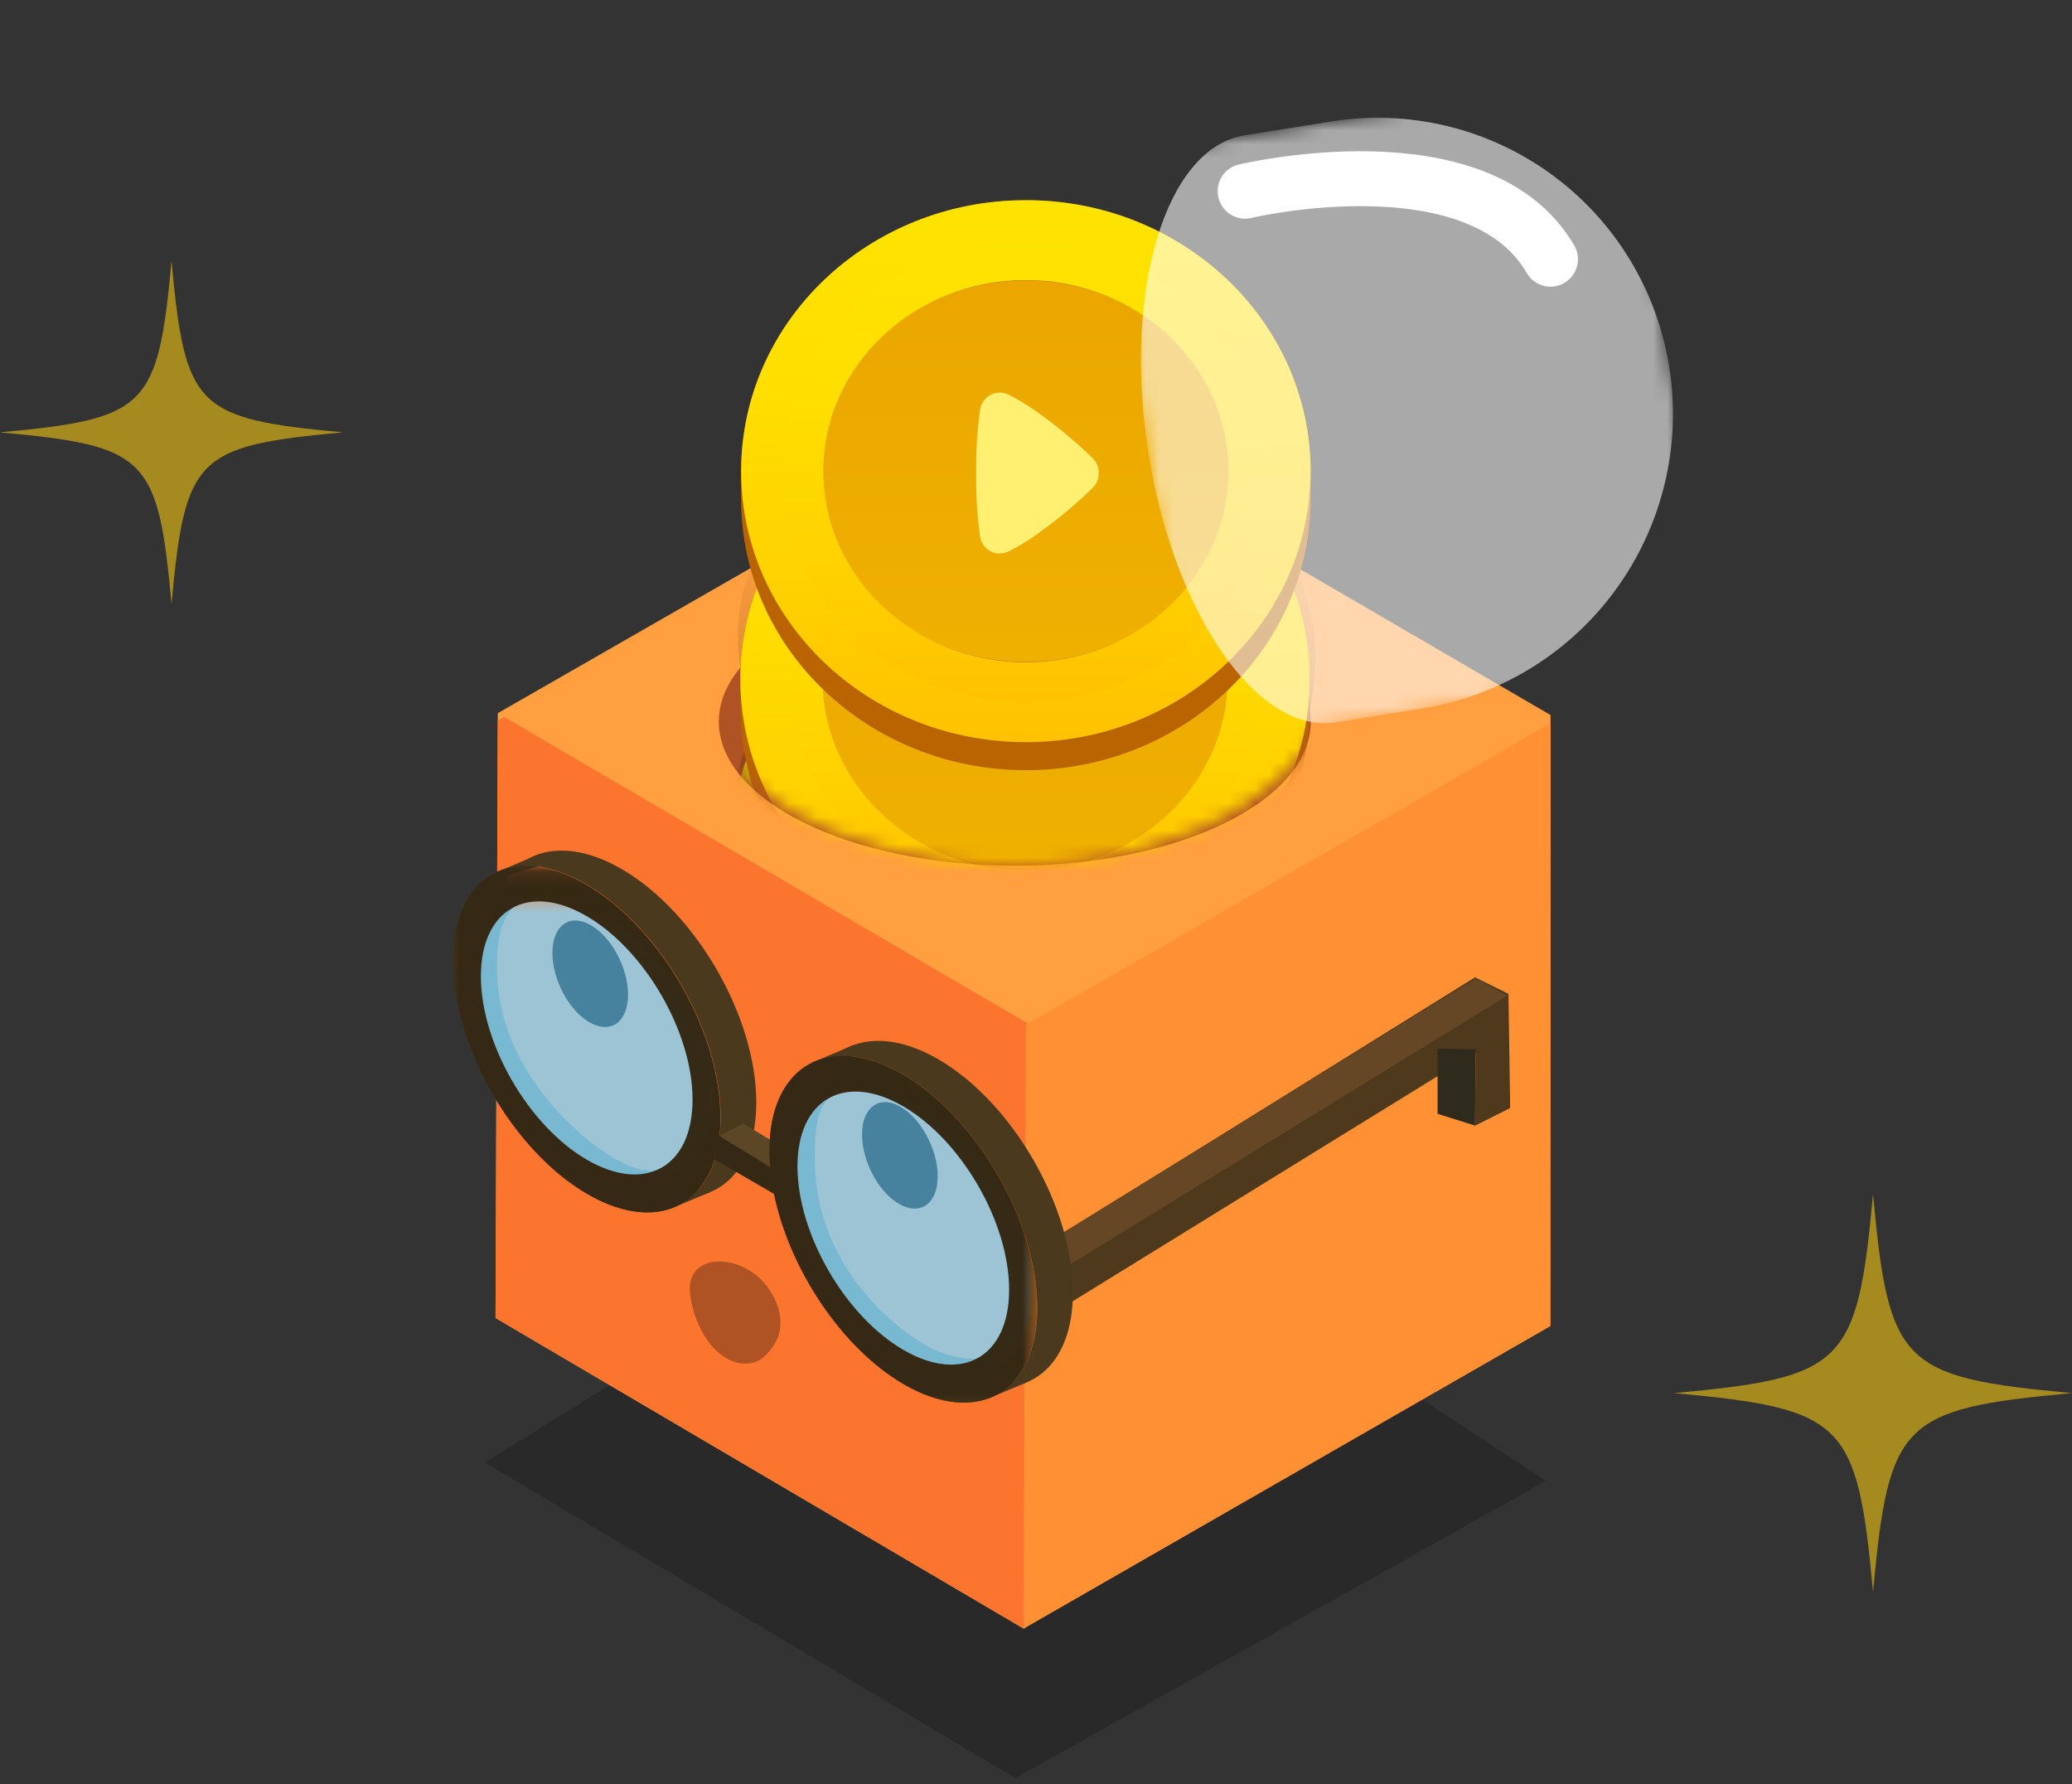
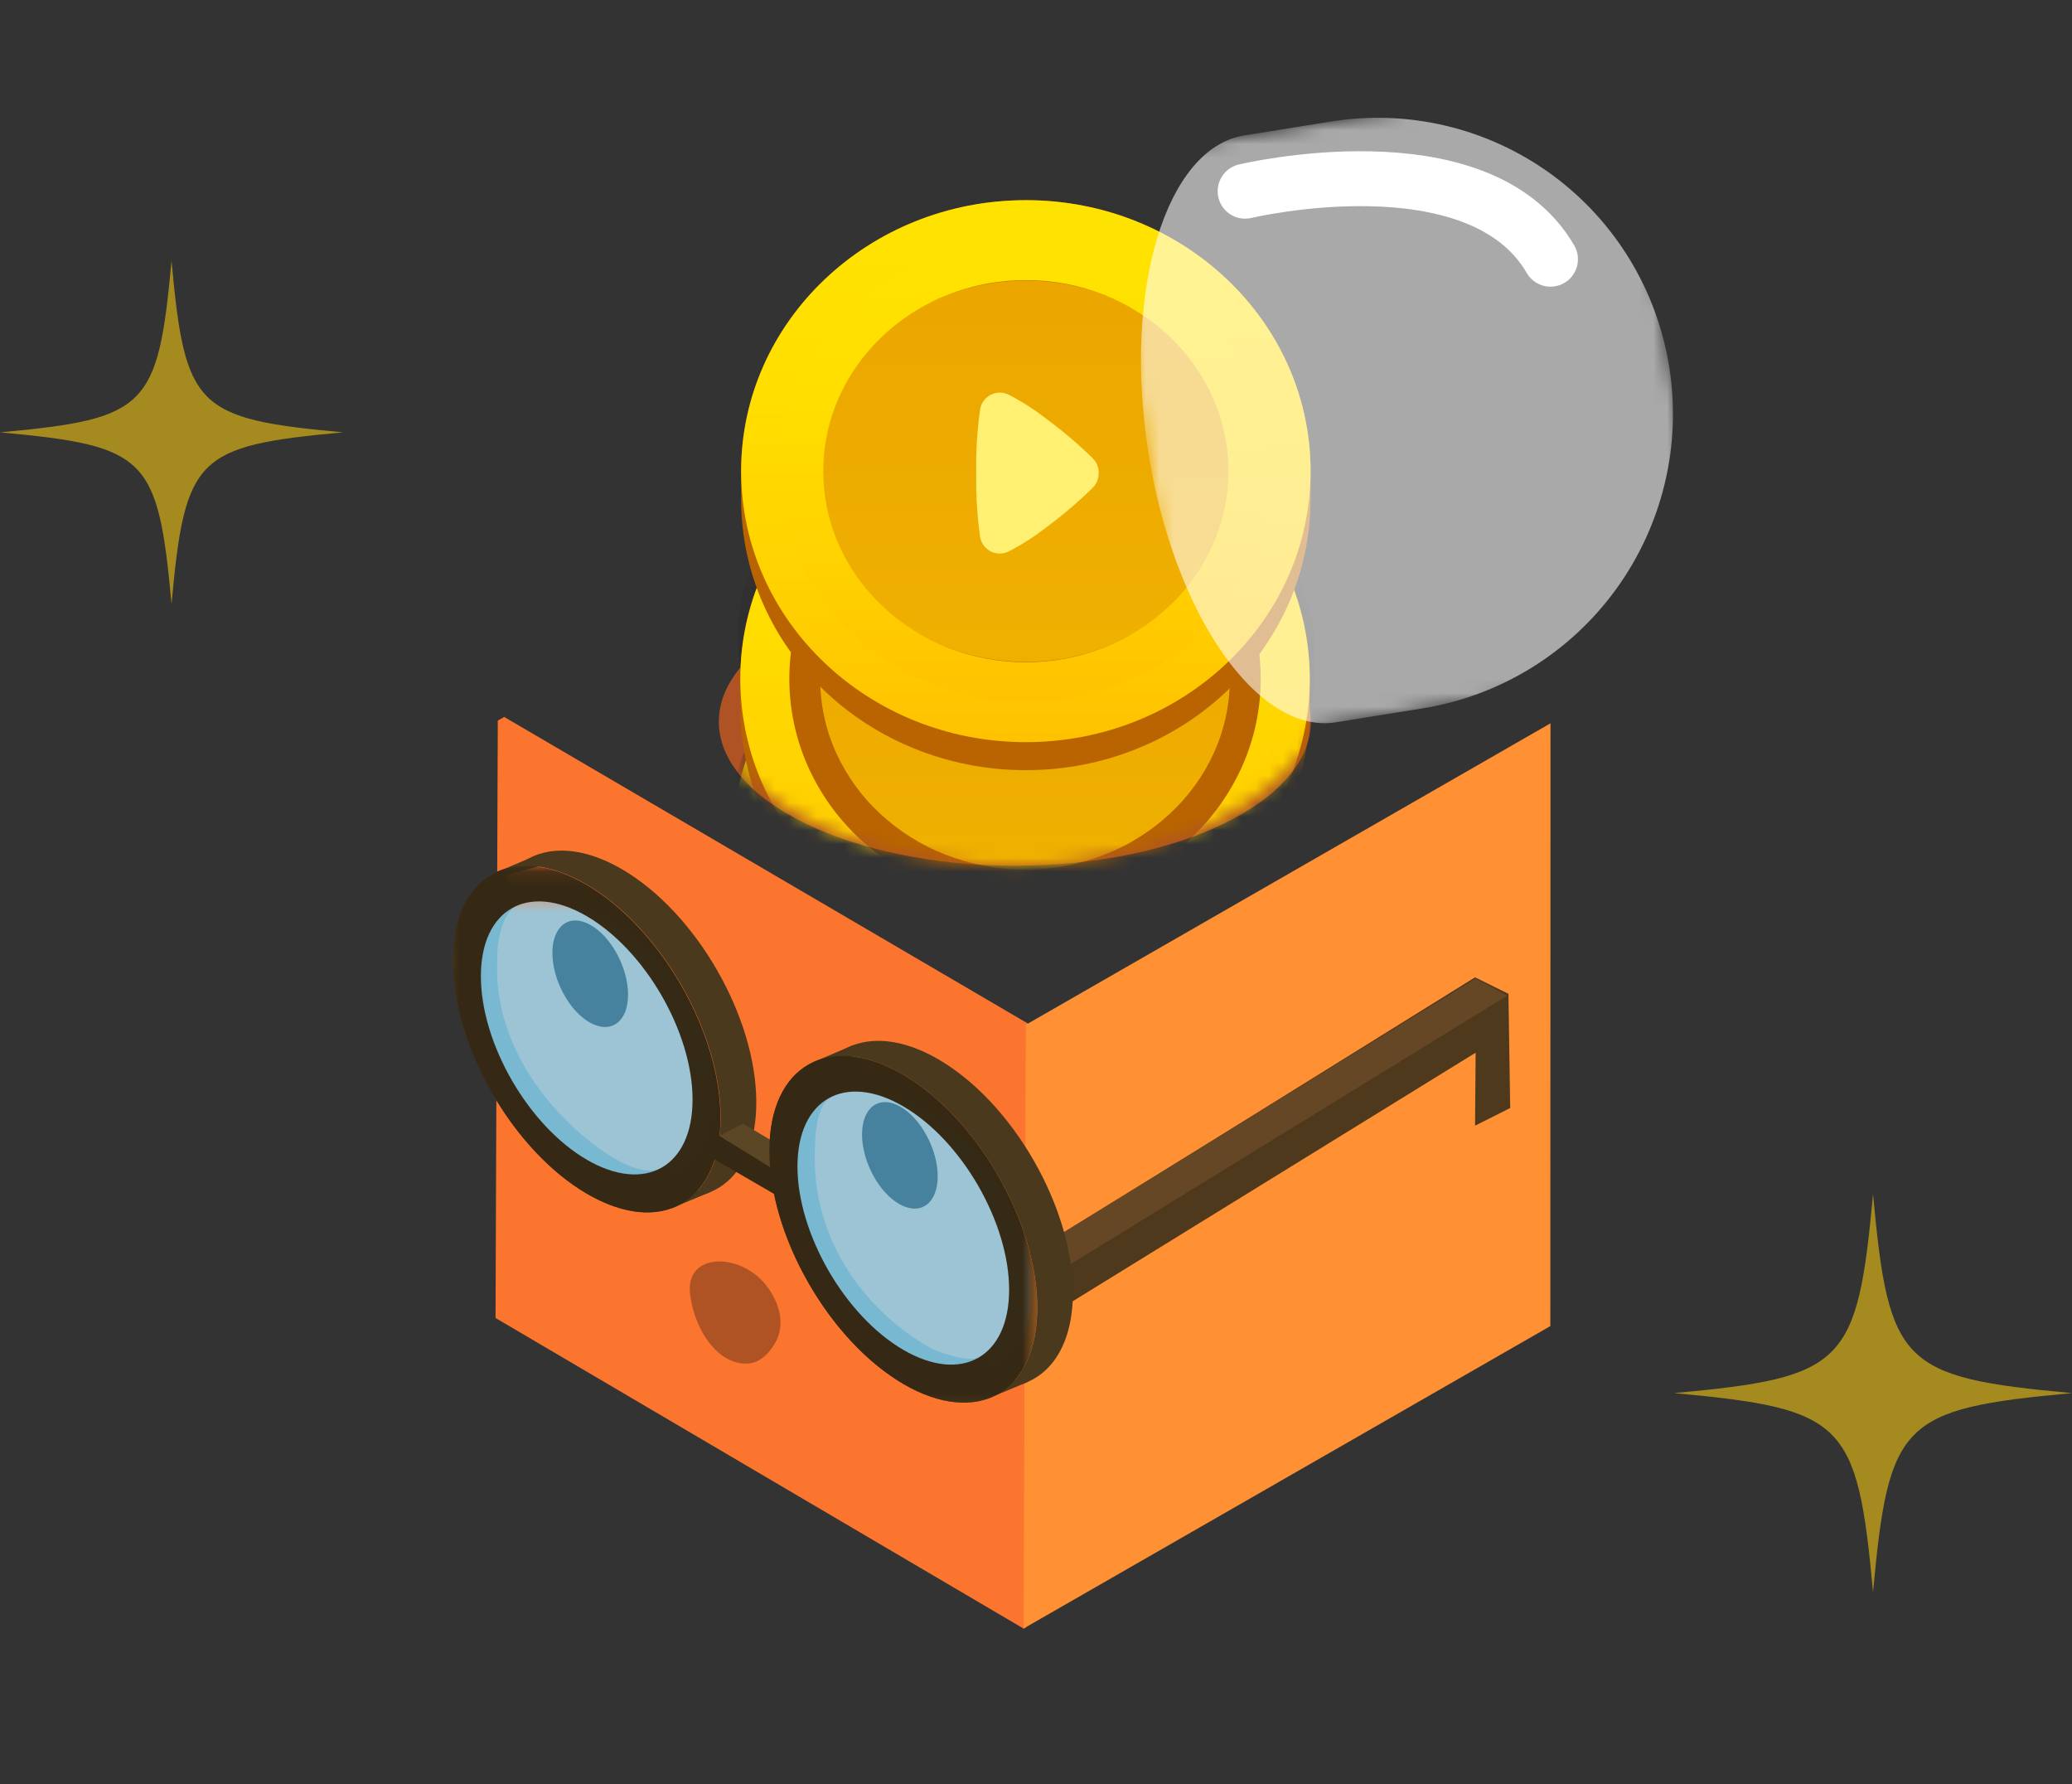
<svg xmlns="http://www.w3.org/2000/svg" width="151" height="130" viewBox="0 0 151 130" fill="none">
  <rect x="0" y="0" width="151" height="130" fill="#333333" stroke="none" />
-   <path d="M74 129.555L112.667 107.888L74 82.555L35.334 106.555L74 129.555Z" fill="black" fill-opacity="0.2" />
  <g clip-path="url(#clip0_1548_5345)">
-     <path d="M36.277 51.961L36.113 96.029L74.596 118.653L112.983 96.605L112.997 52.097L74.814 29.857L36.277 51.961Z" fill="#FF9F3F" />
    <path d="M36.277 52.508L36.113 96.028L74.609 118.666L74.787 118.557L74.951 74.598L36.74 52.234L36.277 52.508Z" fill="#FC752F" />
    <path d="M74.759 74.666L74.595 118.652L112.982 96.618L112.995 52.7L74.759 74.666Z" fill="#FF9033" />
    <path d="M110.057 80.73L107.496 82.016L107.539 76.698L76.94 95.571L76.214 90.638L107.497 71.208L109.93 72.409L110.057 80.73Z" fill="#4E391D" />
    <path d="M109.844 72.537L76.64 92.954L76.256 90.552L107.539 71.294L109.844 72.537Z" fill="#654726" />
    <path fill-rule="evenodd" clip-rule="evenodd" d="M42.761 64.445C48.153 67.601 52.522 75.202 52.522 81.417C52.522 87.633 48.154 90.129 42.761 86.974C37.368 83.819 33 76.217 33 69.988C33 63.759 37.368 61.29 42.761 64.445ZM45.355 63.348C50.748 66.503 55.116 74.104 55.116 80.319C55.116 84.778 52.877 87.317 49.628 87.234C49.082 87.22 49.191 84.6 48.099 85.135C47.335 85.506 45.861 85.259 43.649 83.668C40.646 81.5 36.414 76.972 36.223 70.949C36.182 69.536 36.209 66.929 37.67 65.914C38.107 65.612 36.69 64.295 36.988 63.911C38.667 61.633 41.792 61.263 45.355 63.348ZM65.832 78.303C71.225 81.459 75.593 89.059 75.593 95.275C75.593 101.49 71.225 103.986 65.832 100.831C60.44 97.676 56.072 90.075 56.072 83.846C56.072 77.617 60.44 75.147 65.832 78.303M68.427 77.206C73.819 80.361 78.188 87.962 78.188 94.177C78.188 98.663 75.922 101.201 72.632 101.092C72.171 101.078 72.018 98.526 71.444 98.856C70.666 99.308 68.428 98.595 67.54 98.06C63.199 95.494 59.377 90.638 59.377 84.423C59.377 82.707 59.445 80.594 60.606 79.895C61.63 79.278 59.923 77.933 60.115 77.686C61.821 75.491 64.906 75.148 68.428 77.206" fill="#4A391D" />
    <path fill-rule="evenodd" clip-rule="evenodd" d="M35.989 63.636L39.306 62.223L39.648 63.018L36.246 63.924L35.989 63.636Z" fill="#4A391D" />
    <path fill-rule="evenodd" clip-rule="evenodd" d="M59.224 77.41L62.2 76.135L62.883 76.78L59.481 77.699L59.224 77.41Z" fill="#4A391D" />
    <path fill-rule="evenodd" clip-rule="evenodd" d="M74.854 100.707L71.96 101.914L71.373 101.242L74.775 100.364L74.854 100.707Z" fill="#4A391D" />
    <path fill-rule="evenodd" clip-rule="evenodd" d="M51.77 86.85L48.877 88.057L48.29 87.385L51.691 86.52L51.77 86.85Z" fill="#4A391D" />
    <path fill-rule="evenodd" clip-rule="evenodd" d="M54.159 81.87L57.845 84.065L58.145 86.206L52.303 82.817L54.159 81.87Z" fill="#5B4725" />
    <g opacity="0.79">
      <mask id="mask0_1548_5345" style="mask-type:luminance" maskUnits="userSpaceOnUse" x="34" y="65" width="42" height="36">
        <path d="M75.171 65.365H34.02V100.44H75.171V65.365Z" fill="white" />
      </mask>
      <g mask="url(#mask0_1548_5345)">
        <path fill-rule="evenodd" clip-rule="evenodd" d="M36.262 66.393C39.579 63.91 45.095 66.077 48.931 71.236C52.767 76.395 53.176 82.594 49.859 85.079C46.542 87.565 41.027 85.395 37.191 80.236C33.355 75.077 32.945 68.878 36.262 66.393ZM59.469 80.387C62.787 77.904 68.165 80.071 72.001 85.231C75.837 90.39 76.247 97.002 72.93 99.486C69.613 101.969 64.234 99.389 60.398 94.231C56.562 89.072 56.153 82.873 59.469 80.388" fill="#84D9FF" />
      </g>
    </g>
    <g opacity="0.99">
      <mask id="mask1_1548_5345" style="mask-type:luminance" maskUnits="userSpaceOnUse" x="33" y="63" width="43" height="40">
        <path d="M75.592 63.087H33V102.2H75.592V63.087Z" fill="white" />
      </mask>
      <g mask="url(#mask1_1548_5345)">
        <path fill-rule="evenodd" clip-rule="evenodd" d="M56.409 86.988C57.528 92.435 61.323 98.197 65.828 100.831C71.221 103.987 75.589 101.503 75.589 95.274C75.589 89.059 71.221 81.458 65.828 78.302C60.436 75.147 56.068 77.63 56.068 83.859C56.065 84.249 56.084 84.638 56.122 85.026L52.436 82.775C52.487 82.329 52.51 81.88 52.504 81.431C52.504 75.216 48.136 67.615 42.743 64.459C37.351 61.303 33 63.774 33 69.989C33 76.204 37.368 83.805 42.761 86.96C47.143 89.526 50.856 88.36 52.085 84.477L56.409 86.988ZM42.758 84.491C38.499 82.008 35.045 76.026 35.045 71.127C35.045 66.229 38.499 64.267 42.758 66.751C47.017 69.234 50.471 75.216 50.471 80.114C50.471 85.026 47.017 86.974 42.758 84.491ZM65.828 98.348C61.569 95.865 58.116 89.883 58.116 84.984C58.116 80.086 61.569 78.125 65.828 80.608C70.088 83.091 73.541 89.073 73.541 93.971C73.541 98.883 70.088 100.831 65.828 98.348Z" fill="#342814" />
      </g>
    </g>
    <path fill-rule="evenodd" clip-rule="evenodd" d="M43.013 67.382C44.542 68.218 45.771 70.511 45.771 72.472C45.771 74.433 44.542 75.353 43.013 74.516C41.484 73.679 40.256 71.387 40.256 69.426C40.256 67.465 41.484 66.529 43.013 67.382Z" fill="#46829D" />
    <path fill-rule="evenodd" clip-rule="evenodd" d="M65.579 80.614C67.108 81.451 68.337 83.743 68.337 85.704C68.337 87.665 67.108 88.585 65.579 87.749C64.05 86.912 62.822 84.619 62.822 82.659C62.822 80.698 64.05 79.761 65.579 80.614Z" fill="#46829D" />
    <path d="M73.954 42.082C85.866 42.082 95.523 46.781 95.523 52.578C95.523 58.374 85.866 63.073 73.954 63.073C62.041 63.073 52.385 58.375 52.385 52.578C52.385 46.781 62.041 42.082 73.954 42.082Z" fill="#AF5324" />
-     <path d="M107.496 82.009L104.765 81.151V76.399L107.539 76.442L107.496 82.009Z" fill="#2F2B1C" />
    <path d="M50.284 94.239C49.965 91.251 53.881 91.251 55.78 93.577C56.789 94.814 57.289 96.508 56.469 97.882C56.048 98.586 55.466 99.205 54.69 99.325C52.729 99.63 50.771 97.454 50.313 94.465C50.301 94.389 50.292 94.314 50.284 94.239Z" fill="#AF5324" />
    <mask id="mask2_1548_5345" style="mask-type:luminance" maskUnits="userSpaceOnUse" x="50" y="-4" width="50" height="68">
      <path d="M92.229 2.526C105.142 2.526 97.21 40.614 97.21 48.605C97.21 56.595 86.742 63.073 73.829 63.073C60.915 63.073 50.448 56.596 50.448 48.605C50.448 40.614 50.736 -3.982 63.649 -3.982" fill="white" />
    </mask>
    <g mask="url(#mask2_1548_5345)">
      <path d="M94.872 61.57C94.872 61.526 94.872 61.482 94.872 61.438C94.872 50.532 85.582 41.692 74.122 41.692C62.662 41.692 53.373 50.532 53.373 61.438C53.373 61.479 53.373 61.521 53.373 61.563V63.476C53.373 74.381 62.663 83.221 74.122 83.221C85.582 83.221 94.872 74.381 94.872 63.476V61.57Z" fill="#B96400" />
      <path fill-rule="evenodd" clip-rule="evenodd" d="M74.123 75.33C72.136 75.336 70.166 74.966 68.314 74.24C66.56 73.555 64.95 72.544 63.568 71.261C62.22 70.017 61.132 68.515 60.367 66.843C59.596 65.146 59.196 63.302 59.196 61.437C59.196 59.571 59.596 57.727 60.367 56.03C61.132 54.358 62.22 52.856 63.568 51.612C64.95 50.329 66.56 49.318 68.314 48.633C72.052 47.18 76.195 47.18 79.932 48.633C81.686 49.318 83.296 50.329 84.679 51.612C86.027 52.857 87.115 54.358 87.879 56.03C88.651 57.727 89.05 59.571 89.05 61.437C89.05 63.302 88.651 65.146 87.879 66.843C87.115 68.515 86.027 70.016 84.679 71.261C83.296 72.544 81.686 73.555 79.932 74.24C78.081 74.966 76.111 75.336 74.123 75.33Z" fill="url(#paint0_linear_1548_5345)" />
      <path d="M74.123 45.092C76.412 45.086 78.682 45.521 80.808 46.374C82.832 47.185 84.685 48.374 86.268 49.879C87.825 51.35 89.076 53.116 89.951 55.075C90.84 57.077 91.299 59.244 91.299 61.436C91.299 63.628 90.84 65.795 89.951 67.797C89.076 69.756 87.825 71.522 86.268 72.993C84.685 74.498 82.832 75.687 80.808 76.497C76.514 78.208 71.733 78.208 67.439 76.497C65.414 75.687 63.561 74.498 61.978 72.993C60.421 71.522 59.17 69.756 58.295 67.797C57.407 65.795 56.947 63.628 56.947 61.436C56.947 59.244 57.407 57.077 58.295 55.075C59.17 53.116 60.422 51.35 61.978 49.879C62.203 49.664 62.435 49.456 62.802 49.143C64.191 47.978 65.756 47.043 67.439 46.374C69.565 45.521 71.834 45.086 74.124 45.092M74.124 41.691C62.664 41.691 53.374 50.531 53.374 61.436C53.374 72.342 62.663 81.179 74.123 81.179C85.582 81.179 94.873 72.339 94.873 61.435C94.873 50.531 85.583 41.69 74.123 41.69L74.124 41.691Z" fill="url(#paint1_linear_1548_5345)" />
      <path d="M74.123 47.517C76.089 47.512 78.039 47.883 79.868 48.61C81.606 49.299 83.198 50.311 84.561 51.595C85.897 52.845 86.973 54.349 87.727 56.02C88.491 57.723 88.886 59.57 88.886 61.438C88.886 63.306 88.491 65.153 87.727 66.856C86.973 68.527 85.897 70.031 84.561 71.281C83.198 72.565 81.606 73.577 79.868 74.265C76.175 75.722 72.07 75.722 68.378 74.265C66.64 73.577 65.047 72.565 63.684 71.281C62.349 70.031 61.273 68.527 60.52 66.856C59.755 65.153 59.36 63.306 59.36 61.438C59.36 59.57 59.755 57.723 60.52 56.02C61.273 54.349 62.349 52.845 63.684 51.595C63.878 51.412 64.077 51.234 64.393 50.968C65.588 49.975 66.933 49.179 68.378 48.61C70.206 47.883 72.156 47.512 74.123 47.517ZM74.123 44.62C64.274 44.62 56.289 52.148 56.289 61.435C56.289 70.722 64.274 78.249 74.123 78.249C83.972 78.249 91.956 70.721 91.956 61.435C91.956 52.149 83.972 44.62 74.123 44.62Z" fill="url(#paint2_linear_1548_5345)" />
      <path opacity="0.354" d="M56.609 38.034H93.068C93.645 39.149 94.146 40.301 94.567 41.484C95.027 42.853 95.412 44.247 95.72 45.659C95.898 47.161 95.898 48.679 95.72 50.182C95.456 52.197 95.071 54.194 94.567 56.162C94.567 56.162 95.432 57.396 95.72 61.154C96.008 64.912 95.72 71.193 95.72 71.193L73.182 72.048L52.477 71.193L52.977 60.223C52.977 60.223 53.242 58.271 53.626 56.737C53.85 55.832 54.147 54.947 54.514 54.089L54.098 49.511C53.673 47.474 53.673 45.37 54.098 43.332C54.632 41.437 55.481 39.646 56.609 38.034Z" fill="url(#paint3_linear_1548_5345)" />
      <path d="M95.449 49.596C95.449 49.551 95.449 49.507 95.449 49.463C95.449 38.558 86.159 29.718 74.699 29.718C63.239 29.718 53.95 38.558 53.95 49.463C53.95 49.505 53.95 49.547 53.95 49.589V51.501C53.95 62.406 63.239 71.246 74.699 71.246C86.158 71.246 95.449 62.406 95.449 51.501V49.596Z" fill="#B96400" />
      <path fill-rule="evenodd" clip-rule="evenodd" d="M74.7 63.356C72.713 63.361 70.742 62.991 68.891 62.265C67.137 61.58 65.527 60.569 64.145 59.286C62.796 58.042 61.708 56.54 60.944 54.869C60.172 53.172 59.773 51.328 59.773 49.462C59.773 47.596 60.172 45.752 60.944 44.055C61.708 42.384 62.797 40.882 64.145 39.638C65.527 38.354 67.137 37.344 68.891 36.659C72.629 35.205 76.771 35.205 80.509 36.659C82.263 37.344 83.873 38.354 85.255 39.638C86.603 40.882 87.691 42.384 88.456 44.055C89.228 45.752 89.627 47.596 89.627 49.462C89.627 51.328 89.228 53.172 88.456 54.869C87.692 56.54 86.603 58.042 85.255 59.286C83.873 60.569 82.263 61.58 80.509 62.265C78.658 62.991 76.687 63.361 74.7 63.356Z" fill="url(#paint4_linear_1548_5345)" />
-       <path d="M74.7 35.543C76.666 35.538 78.616 35.908 80.444 36.636C82.182 37.324 83.775 38.337 85.138 39.62C86.474 40.87 87.55 42.374 88.303 44.045C89.067 45.748 89.463 47.595 89.463 49.463C89.463 51.331 89.067 53.178 88.303 54.881C87.55 56.553 86.474 58.057 85.138 59.307C83.775 60.59 82.182 61.602 80.444 62.291C76.752 63.748 72.647 63.748 68.954 62.291C67.217 61.603 65.624 60.59 64.261 59.307C62.925 58.057 61.85 56.552 61.096 54.881C60.332 53.178 59.937 51.331 59.937 49.463C59.937 47.595 60.332 45.748 61.096 44.045C61.85 42.374 62.925 40.87 64.261 39.62C64.455 39.437 64.654 39.26 64.97 38.994C66.165 38 67.51 37.204 68.954 36.636C70.783 35.909 72.733 35.538 74.7 35.543ZM74.7 32.645C64.85 32.645 56.866 40.173 56.866 49.46C56.866 58.747 64.85 66.275 74.7 66.275C84.549 66.275 92.533 58.746 92.533 49.46C92.533 40.174 84.549 32.645 74.7 32.645Z" fill="url(#paint5_linear_1548_5345)" />
      <path d="M74.7 33.117C76.989 33.111 79.258 33.547 81.384 34.4C83.409 35.21 85.262 36.399 86.845 37.904C88.401 39.375 89.653 41.141 90.528 43.1C91.417 45.102 91.876 47.269 91.876 49.461C91.876 51.653 91.417 53.821 90.528 55.822C89.653 57.781 88.402 59.547 86.845 61.018C85.262 62.523 83.409 63.712 81.384 64.522C77.091 66.233 72.309 66.233 68.015 64.522C65.991 63.713 64.138 62.523 62.555 61.018C60.998 59.547 59.746 57.781 58.872 55.822C57.983 53.821 57.524 51.653 57.524 49.461C57.524 47.269 57.983 45.102 58.872 43.1C59.747 41.141 60.998 39.375 62.555 37.904C62.78 37.689 63.011 37.482 63.379 37.169C64.768 36.004 66.333 35.069 68.015 34.4C70.141 33.547 72.411 33.111 74.7 33.117M74.7 29.716C63.241 29.716 53.951 38.557 53.951 49.462C53.951 60.367 63.24 69.205 74.7 69.205C86.159 69.205 95.449 60.364 95.449 49.46C95.449 38.556 86.159 29.715 74.7 29.715L74.7 29.716Z" fill="url(#paint6_linear_1548_5345)" />
      <path d="M95.509 34.464C95.509 34.419 95.509 34.375 95.509 34.331C95.509 23.426 86.219 14.586 74.759 14.586C63.299 14.586 54.01 23.426 54.01 34.331C54.01 34.373 54.01 34.415 54.01 34.457V36.369C54.01 47.274 63.3 56.114 74.759 56.114C86.219 56.114 95.509 47.274 95.509 36.369V34.464Z" fill="#B96400" />
      <path fill-rule="evenodd" clip-rule="evenodd" d="M74.76 48.224C72.773 48.23 70.803 47.86 68.952 47.133C67.198 46.448 65.587 45.438 64.205 44.154C62.857 42.91 61.769 41.408 61.005 39.737C60.233 38.04 59.834 36.196 59.834 34.33C59.834 32.464 60.233 30.62 61.005 28.923C61.769 27.252 62.857 25.75 64.205 24.506C65.587 23.223 67.198 22.212 68.952 21.527C72.689 20.073 76.832 20.073 80.57 21.527C82.323 22.212 83.934 23.223 85.316 24.506C86.664 25.75 87.752 27.252 88.516 28.923C89.288 30.62 89.688 32.464 89.688 34.33C89.688 36.196 89.288 38.04 88.516 39.737C87.752 41.408 86.664 42.91 85.316 44.154C83.934 45.438 82.323 46.448 80.57 47.133C78.718 47.86 76.748 48.23 74.76 48.224Z" fill="url(#paint7_linear_1548_5345)" />
      <path d="M74.76 17.985C77.049 17.979 79.319 18.415 81.445 19.268C83.469 20.078 85.323 21.267 86.906 22.772C88.462 24.243 89.714 26.009 90.588 27.968C91.477 29.97 91.937 32.137 91.937 34.329C91.937 36.521 91.477 38.689 90.588 40.69C89.714 42.65 88.462 44.416 86.906 45.887C85.323 47.392 83.469 48.581 81.445 49.391C77.151 51.102 72.37 51.102 68.076 49.391C66.051 48.581 64.198 47.392 62.615 45.887C61.059 44.416 59.807 42.65 58.933 40.69C58.044 38.689 57.585 36.521 57.585 34.329C57.585 32.138 58.044 29.97 58.933 27.968C59.807 26.009 61.059 24.243 62.615 22.772C62.841 22.557 63.072 22.35 63.44 22.037C64.829 20.872 66.394 19.937 68.076 19.268C70.202 18.415 72.471 17.979 74.761 17.985M74.761 14.585C63.301 14.585 54.011 23.425 54.011 34.33C54.011 45.235 63.301 54.073 74.76 54.073C86.219 54.073 95.51 45.232 95.51 34.328C95.51 23.424 86.22 14.583 74.76 14.583L74.761 14.585Z" fill="url(#paint8_linear_1548_5345)" />
      <path d="M74.76 20.411C76.727 20.406 78.676 20.777 80.505 21.504C82.243 22.192 83.835 23.205 85.198 24.488C86.534 25.738 87.61 27.242 88.364 28.913C89.128 30.616 89.523 32.463 89.523 34.331C89.523 36.2 89.128 38.046 88.364 39.749C87.611 41.421 86.534 42.925 85.198 44.175C83.835 45.458 82.243 46.471 80.505 47.159C76.812 48.616 72.708 48.616 69.015 47.159C67.277 46.471 65.685 45.458 64.322 44.175C62.986 42.925 61.91 41.42 61.157 39.749C60.393 38.046 59.998 36.2 59.998 34.331C59.998 32.463 60.393 30.616 61.157 28.913C61.91 27.242 62.986 25.738 64.322 24.488C64.515 24.305 64.714 24.128 65.03 23.862C66.226 22.868 67.571 22.072 69.015 21.504C70.844 20.777 72.793 20.406 74.76 20.411ZM74.76 17.514C64.911 17.514 56.926 25.042 56.926 34.328C56.926 43.615 64.911 51.143 74.76 51.143C84.609 51.143 92.593 43.615 92.593 34.328C92.593 25.042 84.609 17.514 74.76 17.514Z" fill="url(#paint9_linear_1548_5345)" />
      <path fill-rule="evenodd" clip-rule="evenodd" d="M80.067 34.414C80.067 34.228 80.031 34.043 79.959 33.871C79.888 33.699 79.782 33.543 79.65 33.413C79.638 33.397 79.624 33.382 79.612 33.368C78.537 32.32 77.392 31.348 76.183 30.46C75.405 29.854 74.576 29.317 73.704 28.856L73.582 28.792C73.555 28.777 73.527 28.764 73.498 28.753C73.297 28.655 73.077 28.605 72.855 28.605C72.53 28.605 72.215 28.715 71.96 28.917C71.705 29.119 71.526 29.402 71.451 29.72C71.441 29.749 71.434 29.779 71.428 29.809C71.217 31.314 71.122 32.833 71.144 34.353V34.585C71.122 36.104 71.217 37.623 71.428 39.128C71.433 39.159 71.441 39.189 71.451 39.218C71.526 39.535 71.705 39.818 71.96 40.02C72.215 40.222 72.53 40.332 72.855 40.332C73.076 40.332 73.295 40.281 73.494 40.184C73.523 40.172 73.551 40.159 73.578 40.145L73.701 40.079C74.572 39.619 75.402 39.082 76.18 38.476C77.388 37.588 78.532 36.617 79.606 35.569C79.619 35.555 79.632 35.54 79.644 35.525C79.776 35.394 79.881 35.238 79.953 35.066C80.024 34.894 80.061 34.71 80.061 34.524C80.061 34.506 80.061 34.489 80.061 34.469C80.061 34.45 80.061 34.433 80.061 34.414" fill="#FFF072" />
    </g>
    <g opacity="0.577">
      <mask id="mask3_1548_5345" style="mask-type:luminance" maskUnits="userSpaceOnUse" x="80" y="5" width="45" height="50">
        <path d="M125 48.187L118.32 5.429L80.337 11.527L87.017 54.285L125 48.187Z" fill="white" />
      </mask>
      <g mask="url(#mask3_1548_5345)">
        <path fill-rule="evenodd" clip-rule="evenodd" d="M121.66 26.808C121.222 24 120.236 21.308 118.758 18.886C117.281 16.464 115.341 14.36 113.049 12.693C110.756 11.025 108.157 9.828 105.4 9.17C102.643 8.512 99.781 8.405 96.978 8.855L90.671 9.868C84.971 10.783 81.832 21.094 83.678 32.907C85.523 44.719 91.651 53.542 97.351 52.627L103.658 51.614C106.461 51.165 109.15 50.166 111.572 48.676C113.994 47.187 116.101 45.234 117.773 42.93C119.444 40.627 120.648 38.017 121.315 35.251C121.982 32.484 122.099 29.616 121.66 26.808Z" fill="white" />
      </g>
    </g>
    <path d="M90.739 13.932C90.739 13.932 107.756 9.867 112.995 18.886" stroke="white" stroke-width="4" stroke-linecap="round" />
  </g>
  <path opacity="0.6" d="M25 31.5C14.286 32.484 13.486 33.286 12.501 44C11.514 33.286 10.714 32.487 0 31.5C10.714 30.514 11.514 29.714 12.5 19C13.484 29.714 14.286 30.514 25 31.5Z" fill="#F2C513" />
  <path opacity="0.6" d="M151 101.5C138.572 102.644 137.644 103.571 136.5 116C135.356 103.572 134.428 102.644 122 101.5C134.428 100.356 135.356 99.429 136.5 87C137.644 99.429 138.572 100.356 151 101.5Z" fill="#F2C513" />
  <defs>
    <linearGradient id="paint0_linear_1548_5345" x1="74.123" y1="76.831" x2="74.123" y2="49.044" gradientUnits="userSpaceOnUse">
      <stop stop-color="#F0B100" />
      <stop offset="0.988" stop-color="#EBA700" />
    </linearGradient>
    <linearGradient id="paint1_linear_1548_5345" x1="74.124" y1="81.574" x2="74.124" y2="42.084" gradientUnits="userSpaceOnUse">
      <stop stop-color="#FFC100" />
      <stop offset="0.295" stop-color="#FFD100" />
      <stop offset="0.657" stop-color="#FFDE00" />
      <stop offset="0.988" stop-color="#FFE300" />
    </linearGradient>
    <linearGradient id="paint2_linear_1548_5345" x1="74.123" y1="78.585" x2="74.123" y2="44.956" gradientUnits="userSpaceOnUse">
      <stop stop-color="#FFC100" />
      <stop offset="0.295" stop-color="#FFD100" />
      <stop offset="0.657" stop-color="#FFDE00" />
      <stop offset="0.988" stop-color="#FFE300" />
    </linearGradient>
    <linearGradient id="paint3_linear_1548_5345" x1="74.165" y1="38.034" x2="74.165" y2="72.048" gradientUnits="userSpaceOnUse">
      <stop stop-opacity="0" />
      <stop offset="1" />
    </linearGradient>
    <linearGradient id="paint4_linear_1548_5345" x1="74.7" y1="64.856" x2="74.7" y2="37.069" gradientUnits="userSpaceOnUse">
      <stop stop-color="#F0B100" />
      <stop offset="0.988" stop-color="#EBA700" />
    </linearGradient>
    <linearGradient id="paint5_linear_1548_5345" x1="74.699" y1="66.611" x2="74.699" y2="32.982" gradientUnits="userSpaceOnUse">
      <stop stop-color="#FFC100" />
      <stop offset="0.295" stop-color="#FFD100" />
      <stop offset="0.657" stop-color="#FFDE00" />
      <stop offset="0.988" stop-color="#FFE300" />
    </linearGradient>
    <linearGradient id="paint6_linear_1548_5345" x1="74.7" y1="69.6" x2="74.7" y2="30.11" gradientUnits="userSpaceOnUse">
      <stop stop-color="#FFC100" />
      <stop offset="0.295" stop-color="#FFD100" />
      <stop offset="0.657" stop-color="#FFDE00" />
      <stop offset="0.988" stop-color="#FFE300" />
    </linearGradient>
    <linearGradient id="paint7_linear_1548_5345" x1="74.761" y1="49.725" x2="74.761" y2="21.937" gradientUnits="userSpaceOnUse">
      <stop stop-color="#F0B100" />
      <stop offset="0.988" stop-color="#EBA700" />
    </linearGradient>
    <linearGradient id="paint8_linear_1548_5345" x1="74.761" y1="54.468" x2="74.761" y2="14.978" gradientUnits="userSpaceOnUse">
      <stop stop-color="#FFC100" />
      <stop offset="0.295" stop-color="#FFD100" />
      <stop offset="0.657" stop-color="#FFDE00" />
      <stop offset="0.988" stop-color="#FFE300" />
    </linearGradient>
    <linearGradient id="paint9_linear_1548_5345" x1="74.76" y1="51.479" x2="74.76" y2="17.85" gradientUnits="userSpaceOnUse">
      <stop stop-color="#FFC100" />
      <stop offset="0.295" stop-color="#FFD100" />
      <stop offset="0.657" stop-color="#FFDE00" />
      <stop offset="0.988" stop-color="#FFE300" />
    </linearGradient>
    <clipPath id="clip0_1548_5345">
      <rect width="92" height="118.667" fill="white" transform="translate(33)" />
    </clipPath>
  </defs>
</svg>